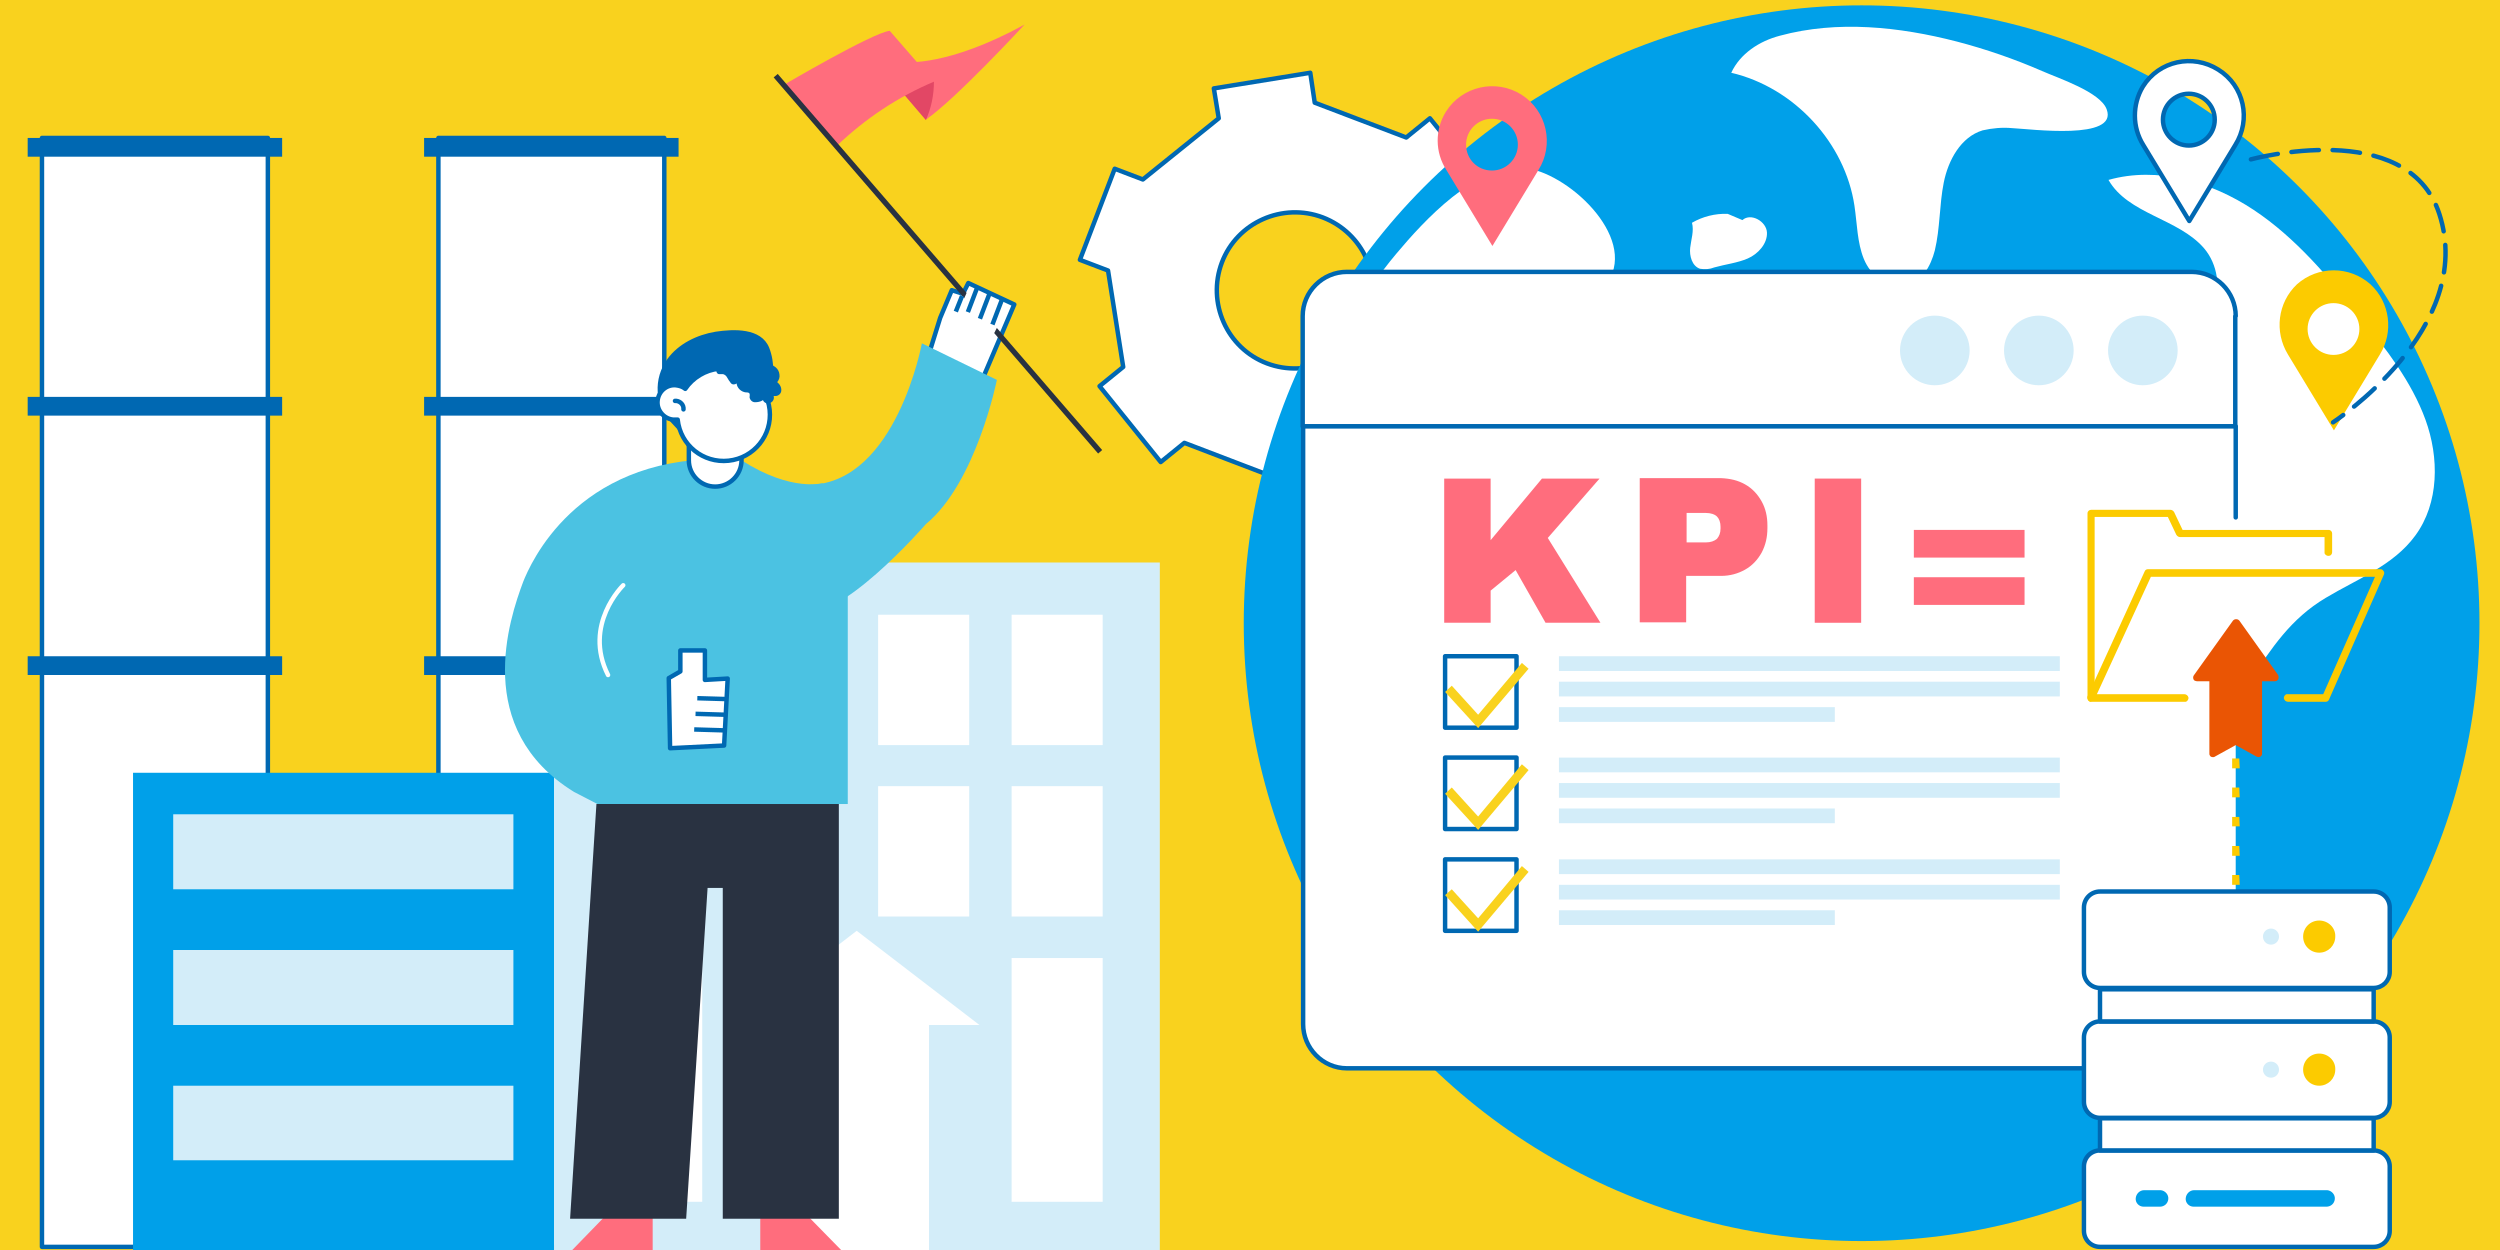
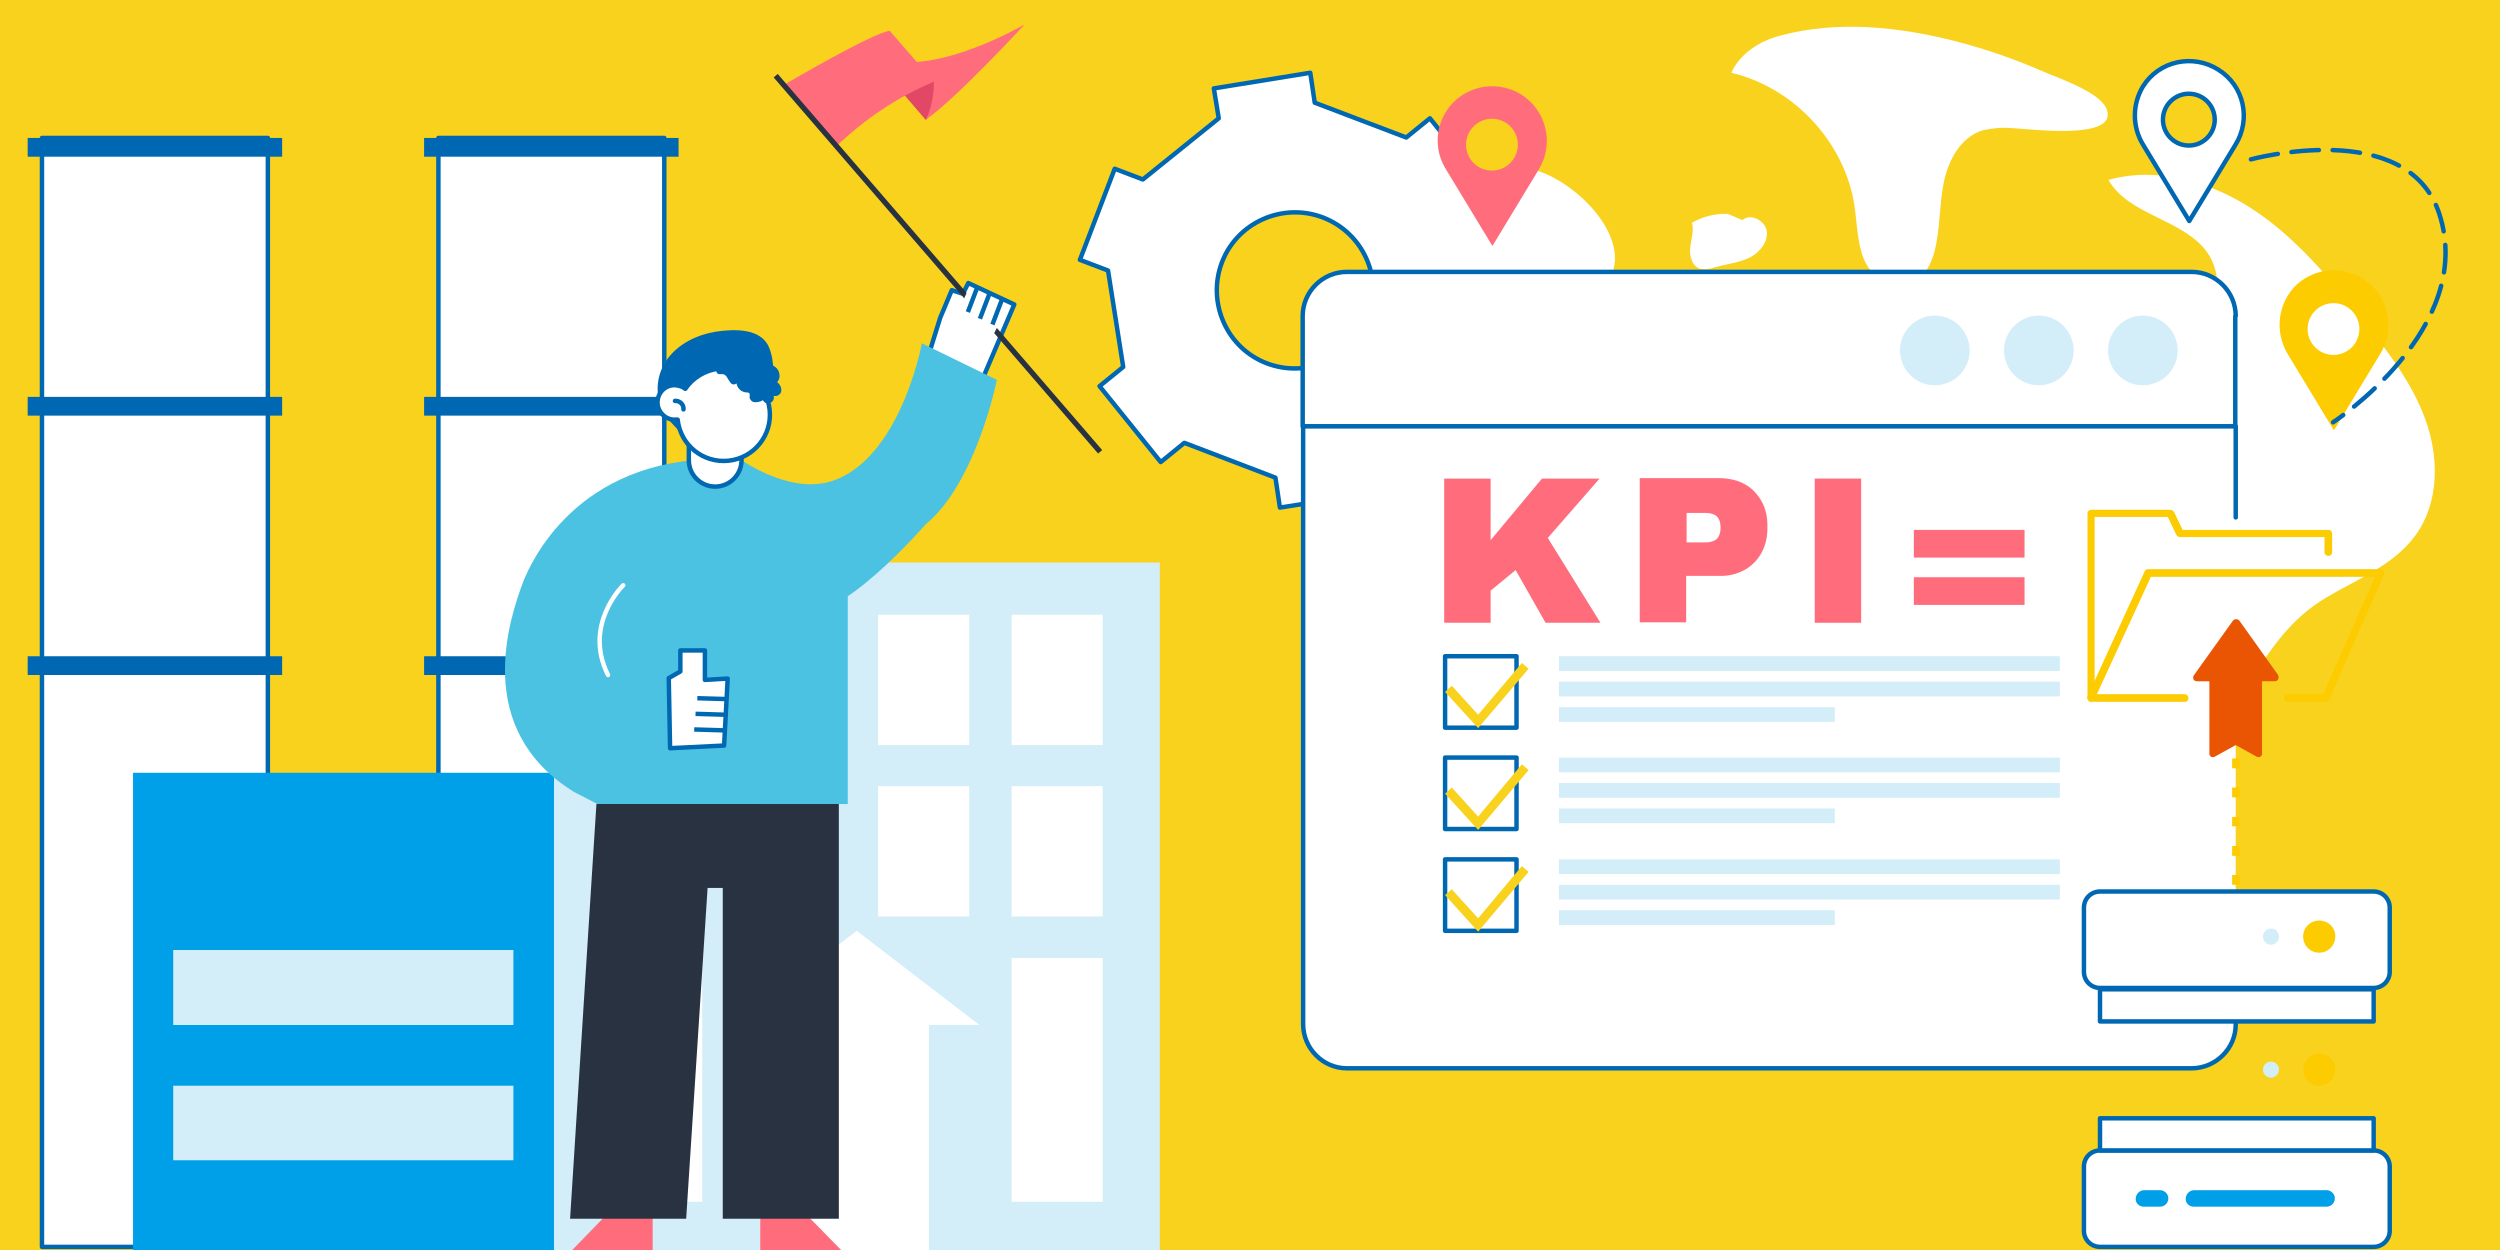
<svg xmlns="http://www.w3.org/2000/svg" version="1.1" id="圖層_1" x="0px" y="0px" viewBox="0 0 560 280" style="enable-background:new 0 0 560 280;" xml:space="preserve">
  <style type="text/css">
	.st0{fill:#F9D21E;}
	.st1{fill:#FFFFFF;stroke:#0068B2;stroke-linecap:round;stroke-linejoin:round;}
	.st2{fill:#0068B2;}
	.st3{fill:#00A0E9;}
	.st4{fill:#D3EDF9;}
	.st5{fill:#FFFFFF;}
	.st6{fill:#FCCB00;}
	.st7{fill:#FF6D7D;}
	.st8{fill:none;stroke:#0068B2;stroke-linecap:round;stroke-linejoin:round;stroke-dasharray:6.16,3.08;}
	.st9{fill:#EA5504;}
	.st10{enable-background:new    ;}
	.st11{fill:#4BC2E2;}
	.st12{fill:none;stroke:#FFFFFF;stroke-linecap:round;stroke-linejoin:round;}
	.st13{fill:#293241;}
	.st14{fill:#E24765;}
	.st15{fill:none;stroke:#0068B2;stroke-miterlimit:10;}
</style>
  <g id="圖層_1_1_">
    <rect x="-15.7" y="-13.3" class="st0" width="587" height="311" />
    <polygon class="st1" points="34.7,30.9 9.4,30.9 9.4,279.3 34.7,279.3 60,279.3 60,30.9  " />
    <polygon class="st1" points="123.5,30.9 98.2,30.9 98.2,279.3 123.5,279.3 148.8,279.3 148.8,30.9  " />
    <rect x="6.2" y="30.9" class="st2" width="57" height="4.2" />
    <rect x="6.2" y="88.9" class="st2" width="57" height="4.2" />
    <rect x="6.2" y="147" class="st2" width="57" height="4.2" />
    <rect x="95" y="30.9" class="st2" width="57" height="4.2" />
    <rect x="95" y="88.9" class="st2" width="57" height="4.2" />
    <rect x="95" y="147" class="st2" width="57" height="4.2" />
    <rect x="29.8" y="173.1" class="st3" width="94.3" height="107.2" />
    <rect x="124.1" y="126" class="st4" width="135.7" height="154.3" />
-     <rect x="38.8" y="182.4" class="st4" width="76.2" height="16.8" />
    <rect x="38.8" y="212.8" class="st4" width="76.2" height="16.8" />
    <rect x="38.8" y="243.2" class="st4" width="76.2" height="16.7" />
    <rect x="136.9" y="137.7" class="st5" width="20.4" height="29.2" />
    <rect x="166.8" y="137.7" class="st5" width="20.4" height="29.2" />
    <rect x="196.7" y="137.7" class="st5" width="20.4" height="29.2" />
    <rect x="226.6" y="137.7" class="st5" width="20.4" height="29.2" />
    <rect x="136.9" y="176.1" class="st5" width="20.4" height="29.2" />
    <rect x="166.8" y="176.1" class="st5" width="20.4" height="29.2" />
    <rect x="196.7" y="176.1" class="st5" width="20.4" height="29.2" />
    <rect x="226.6" y="176.1" class="st5" width="20.4" height="29.2" />
    <rect x="136.9" y="214.6" class="st5" width="20.4" height="54.6" />
    <rect x="226.6" y="214.6" class="st5" width="20.4" height="54.6" />
    <rect x="175.8" y="226.5" class="st5" width="32.3" height="53.8" />
    <polygon class="st5" points="191.9,208.5 164.5,229.6 219.4,229.6  " />
  </g>
  <g id="圖層_2_1_">
    <path class="st1" d="M332.1,69.4l-3.4-21.6l5.3-4.3l-13.7-17l-5.3,4.3L294.5,23l-1-6.7l-21.6,3.5l1.1,6.7l-17,13.7l-6.3-2.4   l-7.8,20.4l6.3,2.4l3.4,21.6l-5.3,4.3l13.7,17l5.3-4.3l20.4,7.8l1,6.7l21.6-3.4l-1.1-6.7l17-13.7l6.3,2.4l7.8-20.4L332.1,69.4z    M306.4,71.3c-3.5,9-13.6,13.5-22.6,10.1s-13.5-13.6-10.1-22.6s13.6-13.5,22.6-10.1c0,0,0,0,0,0C305.4,52.2,309.9,62.3,306.4,71.3   C306.4,71.3,306.4,71.3,306.4,71.3z" />
-     <circle class="st3" cx="417" cy="139.6" r="138.4" />
    <path class="st5" d="M360.2,63.1c-1.2,1.9-3,3.2-4.5,4.9c-3.7,4.2-4.7,10.1-2.7,15.4c0.6,1.6,1.5,3.1,1.6,4.8   c0.1,4.3-5.1,6.5-9.3,7s-9.3,0.6-11.7,4.2c-2.7,4,0.3,9.8,4.7,11.8s9.5,1.3,14.3,0.6c13.2-1.9,29.6-2.6,36.8,8.6   c5.2,8,3,18.6,0,27.6c-0.4,1.6-1.3,3.2-2.4,4.4c-1.6,1.5-4,1.9-6.1,2.6c-13.6,4.5-18.3,21.8-15.7,35.8s10.1,26.8,12.5,40.8   c-20.3-4.8-36.2-20-50.5-35.1c-7.4-7.7-15-16.6-15-27.3c0-7.6,4-14.7,5.1-22.3s-2.8-17.2-10.5-17.4c-2.9-0.1-6,1.2-8.5-0.3   c-1.8-1.1-2.5-3.4-3-5.5c-5.2-23.4,2.1-48.7,17.5-66.9c6.2-7.4,17.7-19.9,28.4-19.2C350.8,38.3,366.8,52.9,360.2,63.1z" />
    <path class="st5" d="M325.5,215.8l2.5,9.2c0.6,2.3,0.9,5.4-1.2,6.3c-1.7,0.8-3.6-0.5-4.9-1.9c-5.2-5.5-7.6-13.1-6.4-20.6   c0.9-3,5.4-3.7,7.8-1.7s3,5.5,2.3,8.6" />
    <path class="st5" d="M494,217.9c3.1-5.2,3.2-11.7,3.2-17.8c0.1-16.4-2.7-33.3,6.7-47.5c5-7.5,9.2-14,17.1-18.7   c7-4.2,15.1-7.2,20-13.9c5.4-7.3,5.4-17.5,2.3-26s-8.8-15.8-14.5-22.9c-7.1-8.9-14.5-17.8-24-24.1s-21.5-9.8-32.5-6.7   c4.4,7.7,15.6,8.6,21.4,15.3c6.3,7.4,2.2,20.8-7.2,23.5c-2.1,0.6-4.4,0.7-6.5,0.2c-3.9-1-6.9-4.1-10-6.6   c-5.1-4.2-11.6-7.3-18.2-6.5s-12.8,6.6-12.1,13.2c0.4,3.6,2.6,6.7,4.8,9.6c6.6,8.4,13.8,16.1,21.7,23.2   c6.1,5.4,12.6,10.5,17.4,17.1c4.9,6.5,8,14.8,6.3,22.8c-11.9-14.2-33.1-16.1-47.4-4.1c-3.9,3.3-7,7.4-9.1,12   c-1.8,4.1-3.8,9.4-8.3,9.6c-3.8,4.3-1.8,11.4,2.6,15s10.2,4.9,15.8,6.1s11.4,2.7,15.4,6.8c4.9,5.1,4.1,11.7,5.7,18   c1.7,6.5,7,7.5,13.3,8.7c3,0.6,6.1,0.9,8.9-0.1c2.7-1,4.9-2.7,6.5-5.1C493.6,218.5,493.8,218.2,494,217.9z" />
    <path class="st5" d="M450.7,28.7c-2.2-0.2-4.4,0-6.6,0.5c-4.9,1.5-7.7,6.7-8.7,11.7s-0.8,10.2-2,15.2c-0.9,3.5-3,7.3-6.6,8   c-4,0.8-7.8-2.4-9.3-6.1s-1.5-7.9-2.1-11.9c-2.1-14.1-13.5-26.5-27.6-29.8c2-4.3,6.3-7.1,10.9-8.3c12.9-3.5,26.8-2,39.6,1.3   c6.5,1.7,12.9,3.9,19.1,6.6c3.6,1.6,13.1,4.7,14.5,8.6C474.5,31.5,454.9,28.9,450.7,28.7z" />
    <path class="st5" d="M390.3,49.3c1.9-1.7,5.4,0.3,5.5,2.8s-2,4.8-4.3,5.8s-5,1.3-7.5,2c-1,0.4-2.1,0.5-3.2,0.3   c-1.8-0.6-2.4-2.9-2.2-4.7s0.9-3.8,0.4-5.6c2.4-1.4,5.2-2.1,8-2" />
    <path class="st6" d="M512.5,79.4l10.3,17l10.3-17c3.1-5,2.3-11.6-2.1-15.7c-4.7-4.2-11.8-4.2-16.5,0   C510.2,67.8,509.4,74.3,512.5,79.4z M516.9,73.7c0-3.2,2.6-5.8,5.8-5.8c3.2,0,5.8,2.6,5.8,5.8c0,3.2-2.6,5.8-5.8,5.8   S516.9,76.9,516.9,73.7C516.9,73.7,516.9,73.7,516.9,73.7z" />
    <path class="st1" d="M480.1,32.5l10.3,17l10.3-17c3.6-5.7,2-13.3-3.8-16.9c-5.7-3.6-13.3-2-16.9,3.8   C477.6,23.4,477.6,28.5,480.1,32.5z M484.5,26.8c0-3.2,2.6-5.8,5.8-5.8s5.8,2.6,5.8,5.8s-2.6,5.8-5.8,5.8l0,0   C487.1,32.6,484.5,30,484.5,26.8L484.5,26.8z" />
    <path class="st7" d="M324,38.1l10.3,17l10.3-17c3.6-5.7,1.9-13.3-3.8-16.9c-5.7-3.6-13.3-1.9-16.9,3.8   C321.4,29,321.4,34.1,324,38.1L324,38.1z M328.4,32.4c0-3.2,2.6-5.8,5.8-5.8c3.2,0,5.8,2.6,5.8,5.8s-2.6,5.8-5.8,5.8l0,0   C330.9,38.2,328.4,35.6,328.4,32.4C328.4,32.4,328.4,32.4,328.4,32.4L328.4,32.4z" />
    <path class="st8" d="M504.2,35.7c0,0,35.1-9.6,42.2,12.2c8.4,25.7-23.8,46.7-23.8,46.7" />
    <path class="st1" d="M500.8,70.8c0-5.4-4.4-9.9-9.9-9.9H301.7c-5.4,0-9.9,4.4-9.9,9.9v24.7h208.9V70.8z" />
    <path class="st1" d="M500.8,115.9V95.5H291.9v133.9c0,5.4,4.4,9.9,9.8,9.9c0,0,0,0,0,0h189.2c5.4,0,9.9-4.4,9.9-9.8c0,0,0,0,0,0   v-27.8" />
    <path class="st4" d="M441.2,78.5c0,4.3-3.5,7.8-7.8,7.8c-4.3,0-7.8-3.5-7.8-7.8c0-4.3,3.5-7.8,7.8-7.8c0,0,0,0,0,0   C437.7,70.7,441.2,74.2,441.2,78.5C441.2,78.5,441.2,78.5,441.2,78.5z" />
    <path class="st4" d="M464.5,78.5c0,4.3-3.5,7.8-7.8,7.8c-4.3,0-7.8-3.5-7.8-7.8c0-4.3,3.5-7.8,7.8-7.8c0,0,0,0,0,0   C461,70.7,464.5,74.2,464.5,78.5L464.5,78.5z" />
    <path class="st4" d="M487.8,78.5c0,4.3-3.5,7.8-7.8,7.8c-4.3,0-7.8-3.5-7.8-7.8c0-4.3,3.5-7.8,7.8-7.8S487.8,74.2,487.8,78.5   L487.8,78.5z" />
    <g id="Page-1">
      <g id="_008---Data-Transfer">
        <path id="Rectangle-path" class="st1" d="M470.4,257.7h61.3c2,0,3.6,1.6,3.6,3.6v14.4c0,2-1.6,3.6-3.6,3.6h-61.3     c-2,0-3.6-1.6-3.6-3.6v-14.4C466.8,259.3,468.4,257.7,470.4,257.7z" />
-         <path id="Rectangle-path-2" class="st1" d="M470.4,228.8h61.3c2,0,3.6,1.6,3.6,3.6v14.4c0,2-1.6,3.6-3.6,3.6h-61.3     c-2,0-3.6-1.6-3.6-3.6v-14.4C466.8,230.4,468.4,228.8,470.4,228.8z" />
        <path id="Rectangle-path-3" class="st1" d="M470.4,199.7h61.3c2,0,3.6,1.6,3.6,3.6v14.4c0,2-1.6,3.6-3.6,3.6h-61.3     c-2,0-3.6-1.6-3.6-3.6v-14.4C466.8,201.3,468.4,199.7,470.4,199.7z" />
        <path id="Rectangle-path-4" class="st1" d="M531.7,250.5h-61.3v7.2h61.3V250.5z" />
        <path id="Rectangle-path-5" class="st1" d="M531.7,221.6h-61.3v7.2h61.3V221.6z" />
        <path id="Oval" class="st6" d="M519.5,206.2c-2,0-3.6,1.6-3.6,3.6c0,2,1.6,3.6,3.6,3.6c2,0,3.6-1.6,3.6-3.6v0     C523.2,207.8,521.5,206.2,519.5,206.2z" />
        <path id="Oval-2" class="st6" d="M519.5,236c-2,0-3.6,1.6-3.6,3.6s1.6,3.6,3.6,3.6s3.6-1.6,3.6-3.6c0,0,0,0,0,0     C523.2,237.6,521.5,236,519.5,236z" />
        <path id="Oval-3" class="st4" d="M508.7,237.8c-1,0-1.8,0.8-1.8,1.8c0,1,0.8,1.8,1.8,1.8c1,0,1.8-0.8,1.8-1.8c0,0,0,0,0,0     C510.5,238.6,509.7,237.8,508.7,237.8z" />
        <path id="Oval-4" class="st4" d="M508.7,208c-1,0-1.8,0.8-1.8,1.8s0.8,1.8,1.8,1.8c1,0,1.8-0.8,1.8-1.8c0,0,0,0,0,0     C510.5,208.8,509.7,208,508.7,208z" />
        <path class="st3" d="M491.4,270.3h29.7c1,0,1.8-0.7,1.9-1.7c0.1-1-0.7-1.9-1.7-2c0,0-0.1,0-0.1,0h-29.7c-1,0-1.8,0.8-1.9,1.8     C489.5,269.4,490.3,270.3,491.4,270.3C491.3,270.3,491.4,270.3,491.4,270.3z" />
        <path class="st3" d="M480.2,270.3h3.6c1,0,1.8-0.7,1.9-1.7c0.1-1-0.7-1.9-1.7-2c0,0-0.1,0-0.1,0h-3.6c-1,0-1.8,0.8-1.9,1.8     C478.3,269.4,479.1,270.3,480.2,270.3C480.2,270.3,480.2,270.3,480.2,270.3z" />
      </g>
    </g>
    <path class="st6" d="M521,157.2h-8.5c-0.4,0-0.8-0.3-0.9-0.7c-0.1-0.4,0.2-0.9,0.6-1c0.1,0,0.1,0,0.2,0h8l11.6-26.3l0,0h-50.2l0,0   l-12.1,26.3l0,0h19.6c0.4,0,0.8,0.3,0.9,0.7c0.1,0.4-0.2,0.9-0.6,1c-0.1,0-0.1,0-0.2,0h-21c-0.3,0-0.5-0.1-0.7-0.4   c-0.1-0.2-0.2-0.5-0.1-0.8l12.8-28c0.1-0.3,0.4-0.5,0.7-0.5h52.1c0.3,0,0.5,0.1,0.7,0.4c0.2,0.2,0.2,0.5,0.1,0.8l-12.3,28   C521.6,157,521.3,157.2,521,157.2z" />
    <path class="st6" d="M468.3,157.2c-0.4-0.1-0.7-0.4-0.7-0.9v-41.3c0-0.5,0.4-0.8,0.8-0.8h17.8c0.3,0,0.6,0.2,0.8,0.5l1.9,4h32.7   c0.5,0,0.8,0.4,0.8,0.8c0,0,0,0,0,0v4.2c0,0.4-0.3,0.8-0.7,0.8c-0.4,0.1-0.9-0.2-1-0.6c0-0.1,0-0.1,0-0.2v-3.4l0,0h-32.4   c-0.3,0-0.6-0.2-0.8-0.5l-1.9-4l0,0h-16.4l0,0v40.5c0,0.4-0.4,0.8-0.8,0.8C468.4,157.2,468.3,157.2,468.3,157.2z" />
    <path class="st9" d="M510.3,151.2l-8.7-12.2c-0.2-0.2-0.4-0.3-0.7-0.3c-0.3,0-0.5,0.1-0.7,0.3l-8.8,12.3c-0.2,0.3-0.2,0.8,0.1,1.1   c0.2,0.1,0.4,0.2,0.6,0.2h2.8l0,0v16.2c0,0.1,0,0.3,0.1,0.4c0.1,0.3,0.4,0.4,0.7,0.4c0.1,0,0.3,0,0.4-0.1l4.7-2.6l0,0l4.7,2.6   c0.4,0.2,0.9,0.1,1.1-0.3c0,0,0,0,0,0c0.1-0.1,0.1-0.3,0.1-0.4v-16.2l0,0h2.9c0.4,0,0.8-0.3,0.8-0.8   C510.4,151.6,510.4,151.4,510.3,151.2z" />
    <path class="st6" d="M501.7,198.2H500V196h1.6L501.7,198.2z M501.7,191.7H500v-2.2h1.6L501.7,191.7z M501.7,185.1H500V183h1.6   L501.7,185.1z M501.7,178.6H500v-2.2h1.6L501.7,178.6z M501.7,172.1H500v-2.2h1.6L501.7,172.1z" />
    <rect x="323.7" y="147" class="st1" width="16" height="16" />
    <rect x="349.2" y="147" class="st4" width="112.2" height="3.3" />
    <rect x="349.2" y="152.7" class="st4" width="112.2" height="3.3" />
    <rect x="349.2" y="158.4" class="st4" width="61.8" height="3.3" />
    <polygon class="st0" points="331.1,163.1 323.7,155 325.2,153.6 331.1,160.1 340.9,148.5 342.4,149.8  " />
    <rect x="323.7" y="169.7" class="st1" width="16" height="16" />
    <rect x="349.2" y="169.7" class="st4" width="112.2" height="3.3" />
    <rect x="349.2" y="175.4" class="st4" width="112.2" height="3.3" />
    <rect x="349.2" y="181.1" class="st4" width="61.8" height="3.3" />
    <polygon class="st0" points="331.1,185.9 323.7,177.8 325.2,176.4 331.1,182.9 340.9,171.2 342.4,172.5  " />
    <rect x="323.7" y="192.5" class="st1" width="16" height="16" />
    <rect x="349.2" y="192.5" class="st4" width="112.2" height="3.3" />
    <rect x="349.2" y="198.2" class="st4" width="112.2" height="3.3" />
    <rect x="349.2" y="203.9" class="st4" width="61.8" height="3.3" />
    <polygon class="st0" points="331.1,208.7 323.7,200.5 325.2,199.2 331.1,205.7 340.9,194 342.4,195.3  " />
    <g class="st10">
      <path class="st7" d="M345.4,107.2h12.9l-11.6,13.3l11.8,19h-12.3l-6.7-11.8l-5.6,4.6v7.2h-10.4v-32.3h10.4V121L345.4,107.2z" />
      <path class="st7" d="M390.9,108.5c1.6,0.9,2.8,2.2,3.7,3.8c0.9,1.6,1.3,3.4,1.3,5.4v0.6c0,2-0.4,3.8-1.3,5.5    c-0.9,1.6-2.1,2.9-3.7,3.8s-3.4,1.4-5.4,1.4h-7.8v10.4h-10.4v-32.3h18.2C387.6,107.2,389.3,107.6,390.9,108.5z M377.8,121.5h4.3    c1.1,0,1.9-0.3,2.5-0.8c0.5-0.6,0.8-1.3,0.8-2.3V118c0-1-0.3-1.8-0.8-2.3s-1.4-0.8-2.5-0.8h-4.3V121.5z" />
      <path class="st7" d="M406.5,139.5v-32.3h10.4v32.3H406.5z" />
      <path class="st7" d="M428.7,124.9v-6.2h24.8v6.2H428.7z M428.7,135.5v-6.2h24.8v6.2H428.7z" />
    </g>
    <path class="st11" d="M184.4,108.2c0,0-7.1,2.1-18.3-5.1c-8.8-5.7-10.4,15.7-10.4,15.7l10.4,7.7L184.4,108.2z" />
    <path class="st11" d="M192.4,115.9L192.4,115.9c-3.6-5.5-9.3,0.7-16.2-1.3c-4.1-1.2-8.5-11.7-13.7-11.8h-1.3   c-32.3,0-42.4,23.5-44,27.5c-3.1,8.3-11.5,33,11.4,47.1l6.4,3.3l-0.5-0.2l0.5,0.2c3,1.3,6.5,1.2,9.5-0.2h29.6c2.7,0,7.2-0.8,9.3,1   c2.1-2.7,2.6-1.6,2.7-5.6c0.1-3.2,0.2-6.4,0.3-9.6c0.3-8.8,0.2-17.8,1.3-26.5c0.3-2.6-0.7-8.1,0.8-10.1c1.8-2.6,5.2-0.2,7.3-2.2   C198.9,124.2,194.3,118.5,192.4,115.9z" />
    <path class="st12" d="M139.6,131.1c0,0-9.1,8.8-3.4,20.1" />
    <path class="st2" d="M155.3,99.5c-1.7-1.5-3.4-3.1-4.9-4.8c-3.8-3.9-4.1-9.9-0.9-14.3c2.5-3.4,6.6-5.4,10.8-6.1   c4-0.6,10.2-0.9,12,3.6c2.6,6.6-0.5,16.7-5.5,21.1c-2.1,1.8-4.5,2.2-7.1,2.4C158.1,101.3,156.5,100.7,155.3,99.5z" />
    <polygon class="st7" points="127.7,280.5 137.7,270.2 146.2,270.2 146.2,280.5  " />
    <polygon class="st7" points="188.9,280.5 178.8,270.2 170.3,270.2 170.3,280.5  " />
    <polygon class="st13" points="187.9,180.1 187.9,273 161.9,273 161.9,198.9 158.5,198.9 153.7,273 127.7,273 132.4,198.9    133.6,180.1  " />
    <path class="st1" d="M160.2,109L160.2,109c3.2,0,5.9-2.6,5.9-5.9l0,0V89.5h-11.8v13.6C154.3,106.4,157,109,160.2,109z" />
    <path class="st1" d="M147.3,89.8c-0.2,2.1,1.4,4,3.5,4.2c0.3,0,0.7,0,1,0c0.6,5.7,5.7,9.8,11.4,9.2c5.7-0.6,9.8-5.7,9.2-11.4   c-0.6-5.7-5.7-9.8-11.4-9.2c-3,0.3-5.8,2-7.5,4.5c-0.6-0.5-1.3-0.7-2.1-0.8C149.4,86.1,147.5,87.6,147.3,89.8z" />
    <path class="st1" d="M153.1,91.7c0.1-1-0.7-1.8-1.6-1.9c-0.1,0-0.2,0-0.3,0" />
    <polygon class="st1" points="208.3,78.6 210.6,71.2 213.2,65 215.7,65.8 216.9,63.4 227.2,68.2 220,85.1  " />
    <path class="st7" d="M202.8,13.9c0,0,9.4,1.1,26.7-8.4c0,0-15.3,16.6-22.1,21.3l-9-10.5L202.8,13.9z" />
    <path class="st14" d="M209.2,18.3c0,3-0.6,5.9-1.8,8.6l-4.7-5.5l-1.4-3.1L209.2,18.3z" />
-     <path class="st7" d="M175.6,19c0,0,19.9-11.7,23.7-12.1l9.9,11.4c-8.1,3.4-15.4,8.3-21.8,14.4L175.6,19z" />
+     <path class="st7" d="M175.6,19c0,0,19.9-11.7,23.7-12.1l9.9,11.4c-8.1,3.4-15.4,8.3-21.8,14.4L175.6,19" />
    <rect x="209.5" y="3.3" transform="matrix(0.757 -0.653 0.653 0.757 12.553 151.649)" class="st13" width="1.2" height="111.3" />
    <path class="st11" d="M181.6,108.6c19.2-0.7,24.9-31.7,24.9-31.7l16.8,8.2c0,0-4.6,23-15.9,32.3c0,0-20.1,23.2-28.4,19.4   s-7.9-23.9-7.9-23.9L181.6,108.6z" />
    <polygon class="st1" points="163,152 162.2,167 150.1,167.6 149.8,151.9 152.4,150.4 152.4,145.7 157.9,145.7 157.9,150.1    157.9,152.3  " />
    <line class="st15" x1="163" y1="156.6" x2="156.2" y2="156.4" />
    <line class="st15" x1="162.5" y1="160.1" x2="155.8" y2="159.9" />
    <line class="st15" x1="162.2" y1="163.6" x2="155.5" y2="163.4" />
    <path class="st2" d="M170.8,89.7c-0.5,0.3-1.1,0.4-1.7,0.4c-0.6,0-1.1-0.5-1.2-1.1c0-0.3,0.1-0.5,0-0.8s-0.5-0.3-0.8-0.3   c-1.1-0.1-2-1-2.1-2c-0.4,0.3-1,0.3-1.3-0.1c-0.3-0.4-0.6-0.8-0.8-1.2c-0.2-0.4-0.6-0.8-1.1-0.8c-0.3,0-0.5,0-0.8,0   c-0.5-0.1-0.6-0.7-0.6-1.2s0-1.1-0.3-1.4c-0.4-0.2-0.8-0.3-1.3-0.3c-0.4,0-1-0.2-1-0.7c0-0.2,0.1-0.5,0.3-0.6c0.8-0.8,2-1,2.9-0.4   c0.8-1.6,2.7-2.3,4.3-1.5c0.8,0.4,1.4,1.1,1.7,1.9c1.5-1,3.6-0.6,4.5,1c0.2,0.3,0.4,0.7,0.5,1.1c1.3-0.1,2.5,0.9,2.6,2.2   c0.1,0.6-0.1,1.2-0.5,1.7c0.6,0.5,1,1.2,0.9,2c-0.1,0.7-0.8,1.2-1.5,1.1c-0.1,0-0.1,0-0.2,0c0.2,0.7-0.2,1.4-0.9,1.6   c-0.6,0.2-1.3-0.1-1.5-0.7" />
    <polygon class="st5" points="216.8,65 215.3,68.3 222.5,75 224.1,71.9  " />
    <line class="st15" x1="218.9" y1="64.4" x2="216.8" y2="69.9" />
    <line class="st15" x1="221.6" y1="65.9" x2="219.5" y2="71.4" />
    <line class="st15" x1="224.4" y1="67.2" x2="222.3" y2="72.7" />
-     <line class="st15" x1="215.5" y1="66.3" x2="214.1" y2="69.8" />
    <rect x="170.3" y="123.4" class="st11" width="19.6" height="56.7" />
  </g>
</svg>